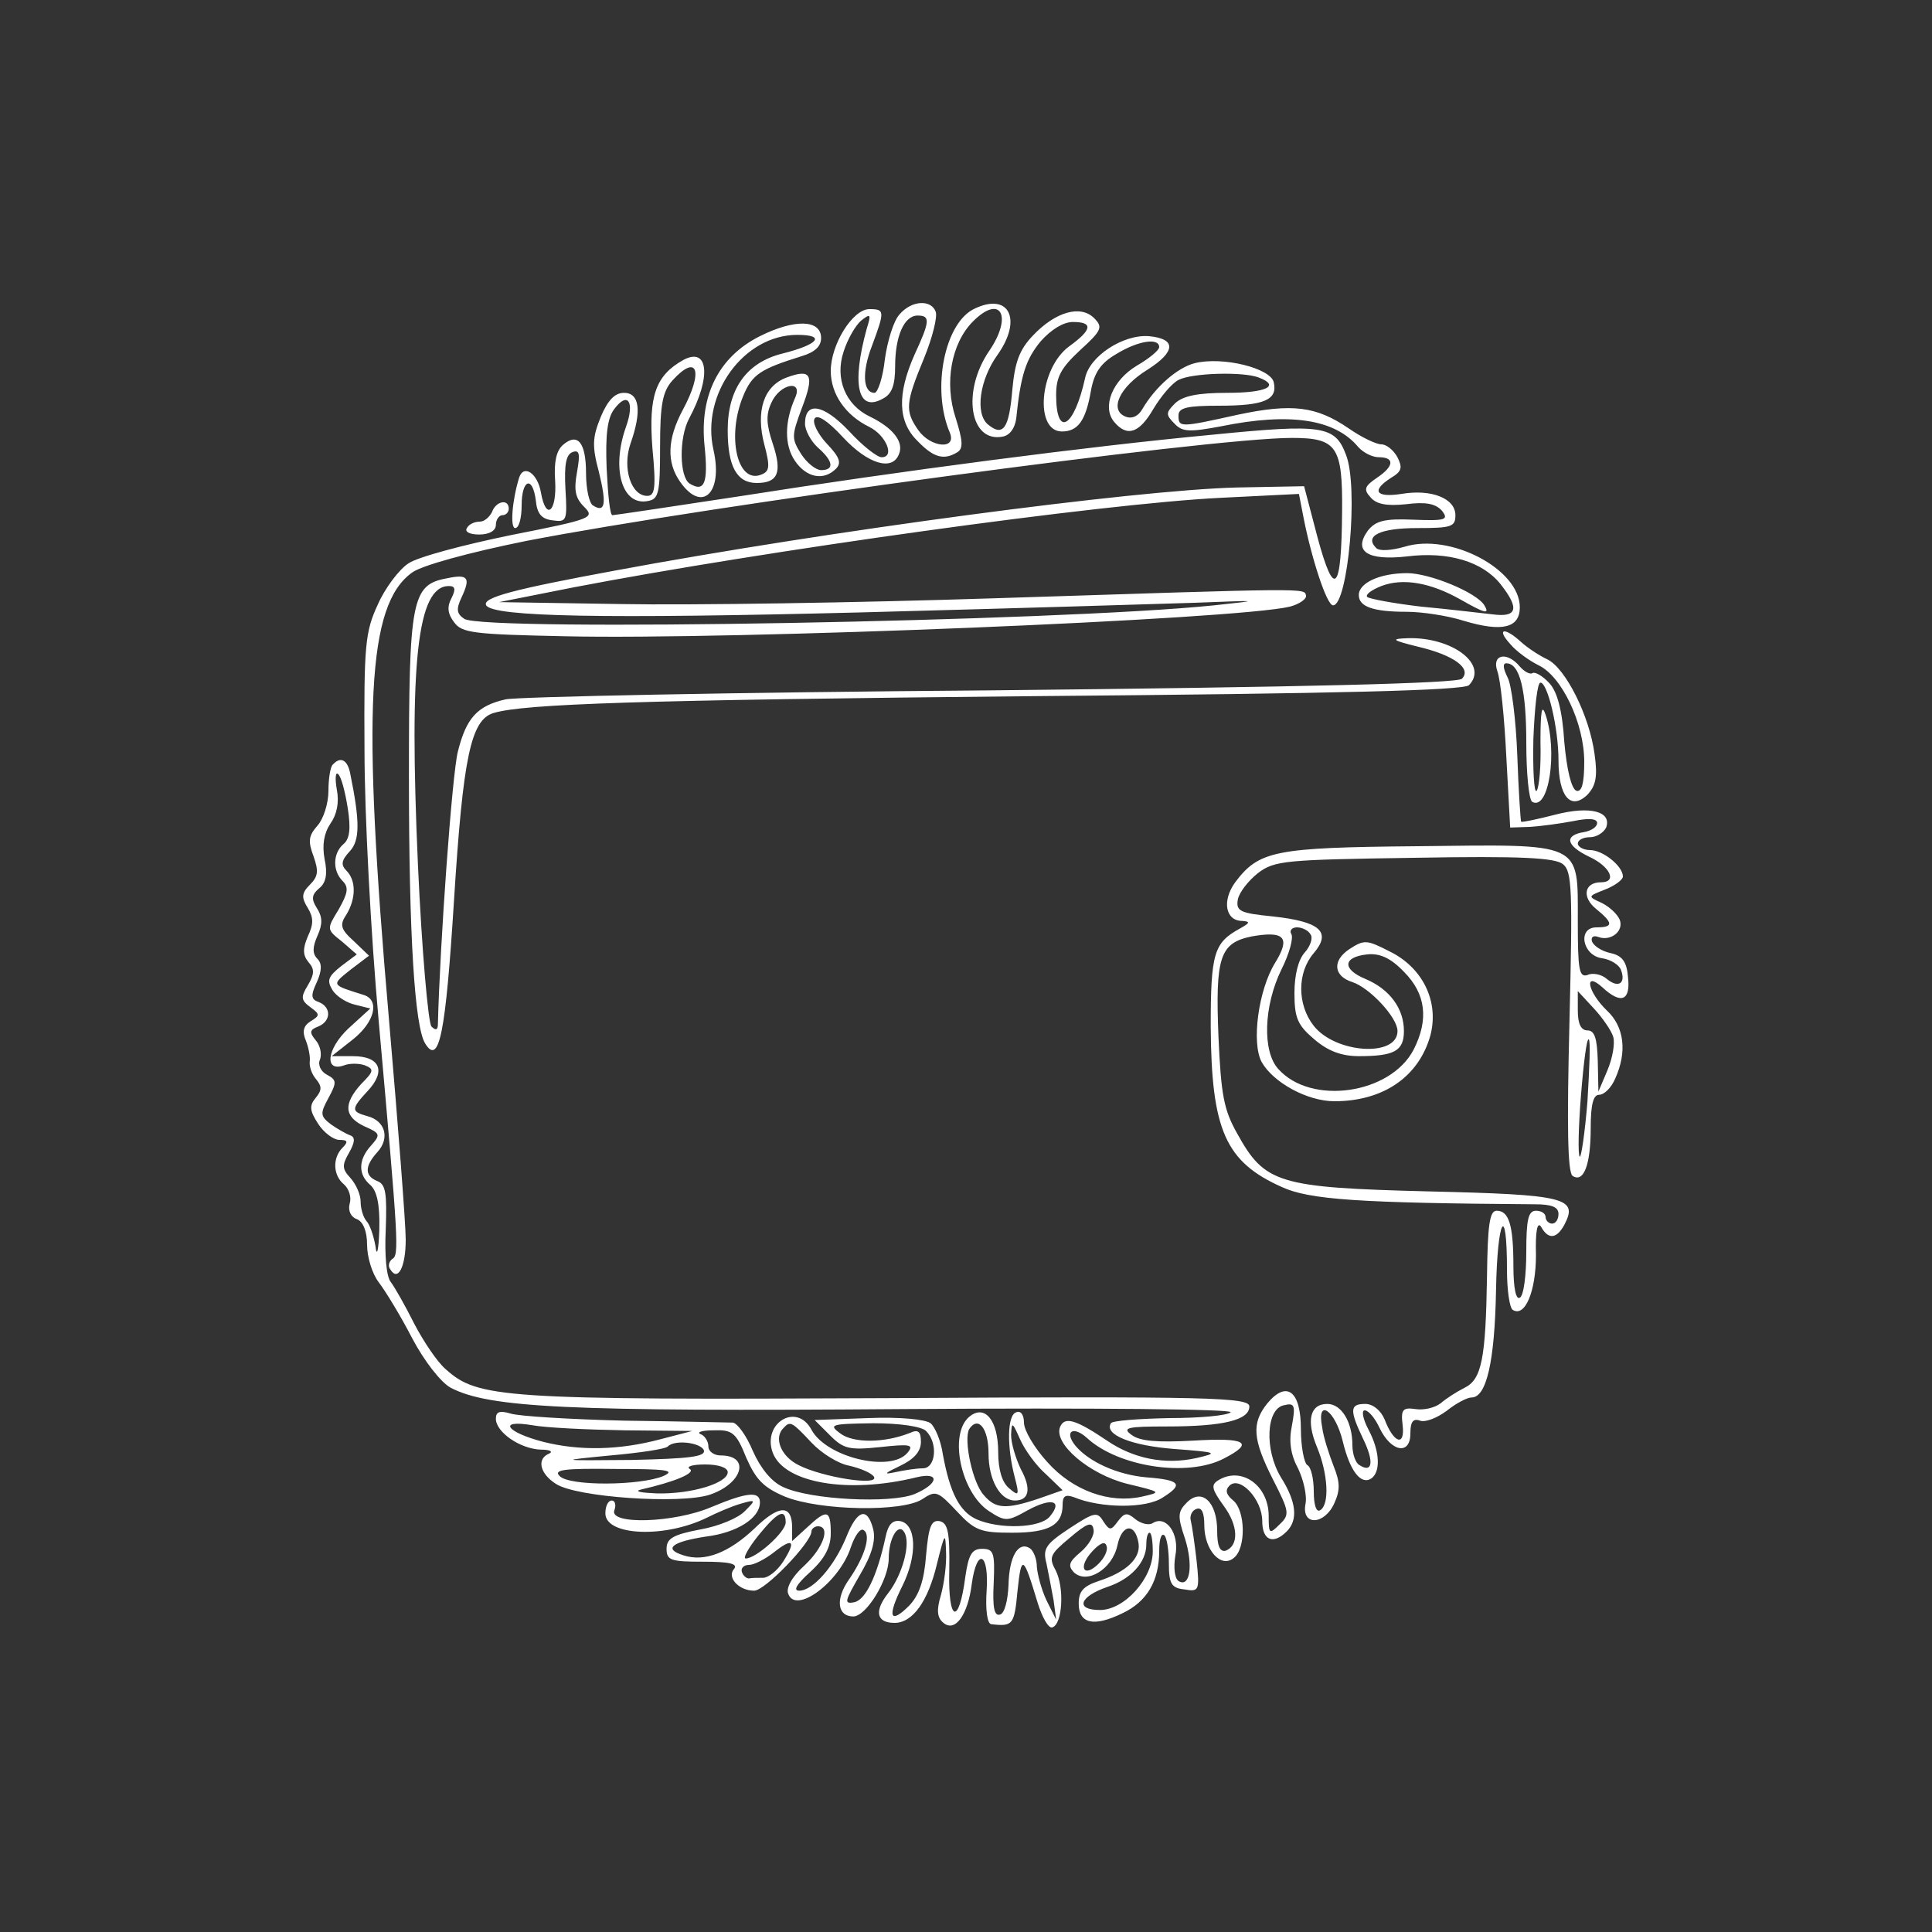
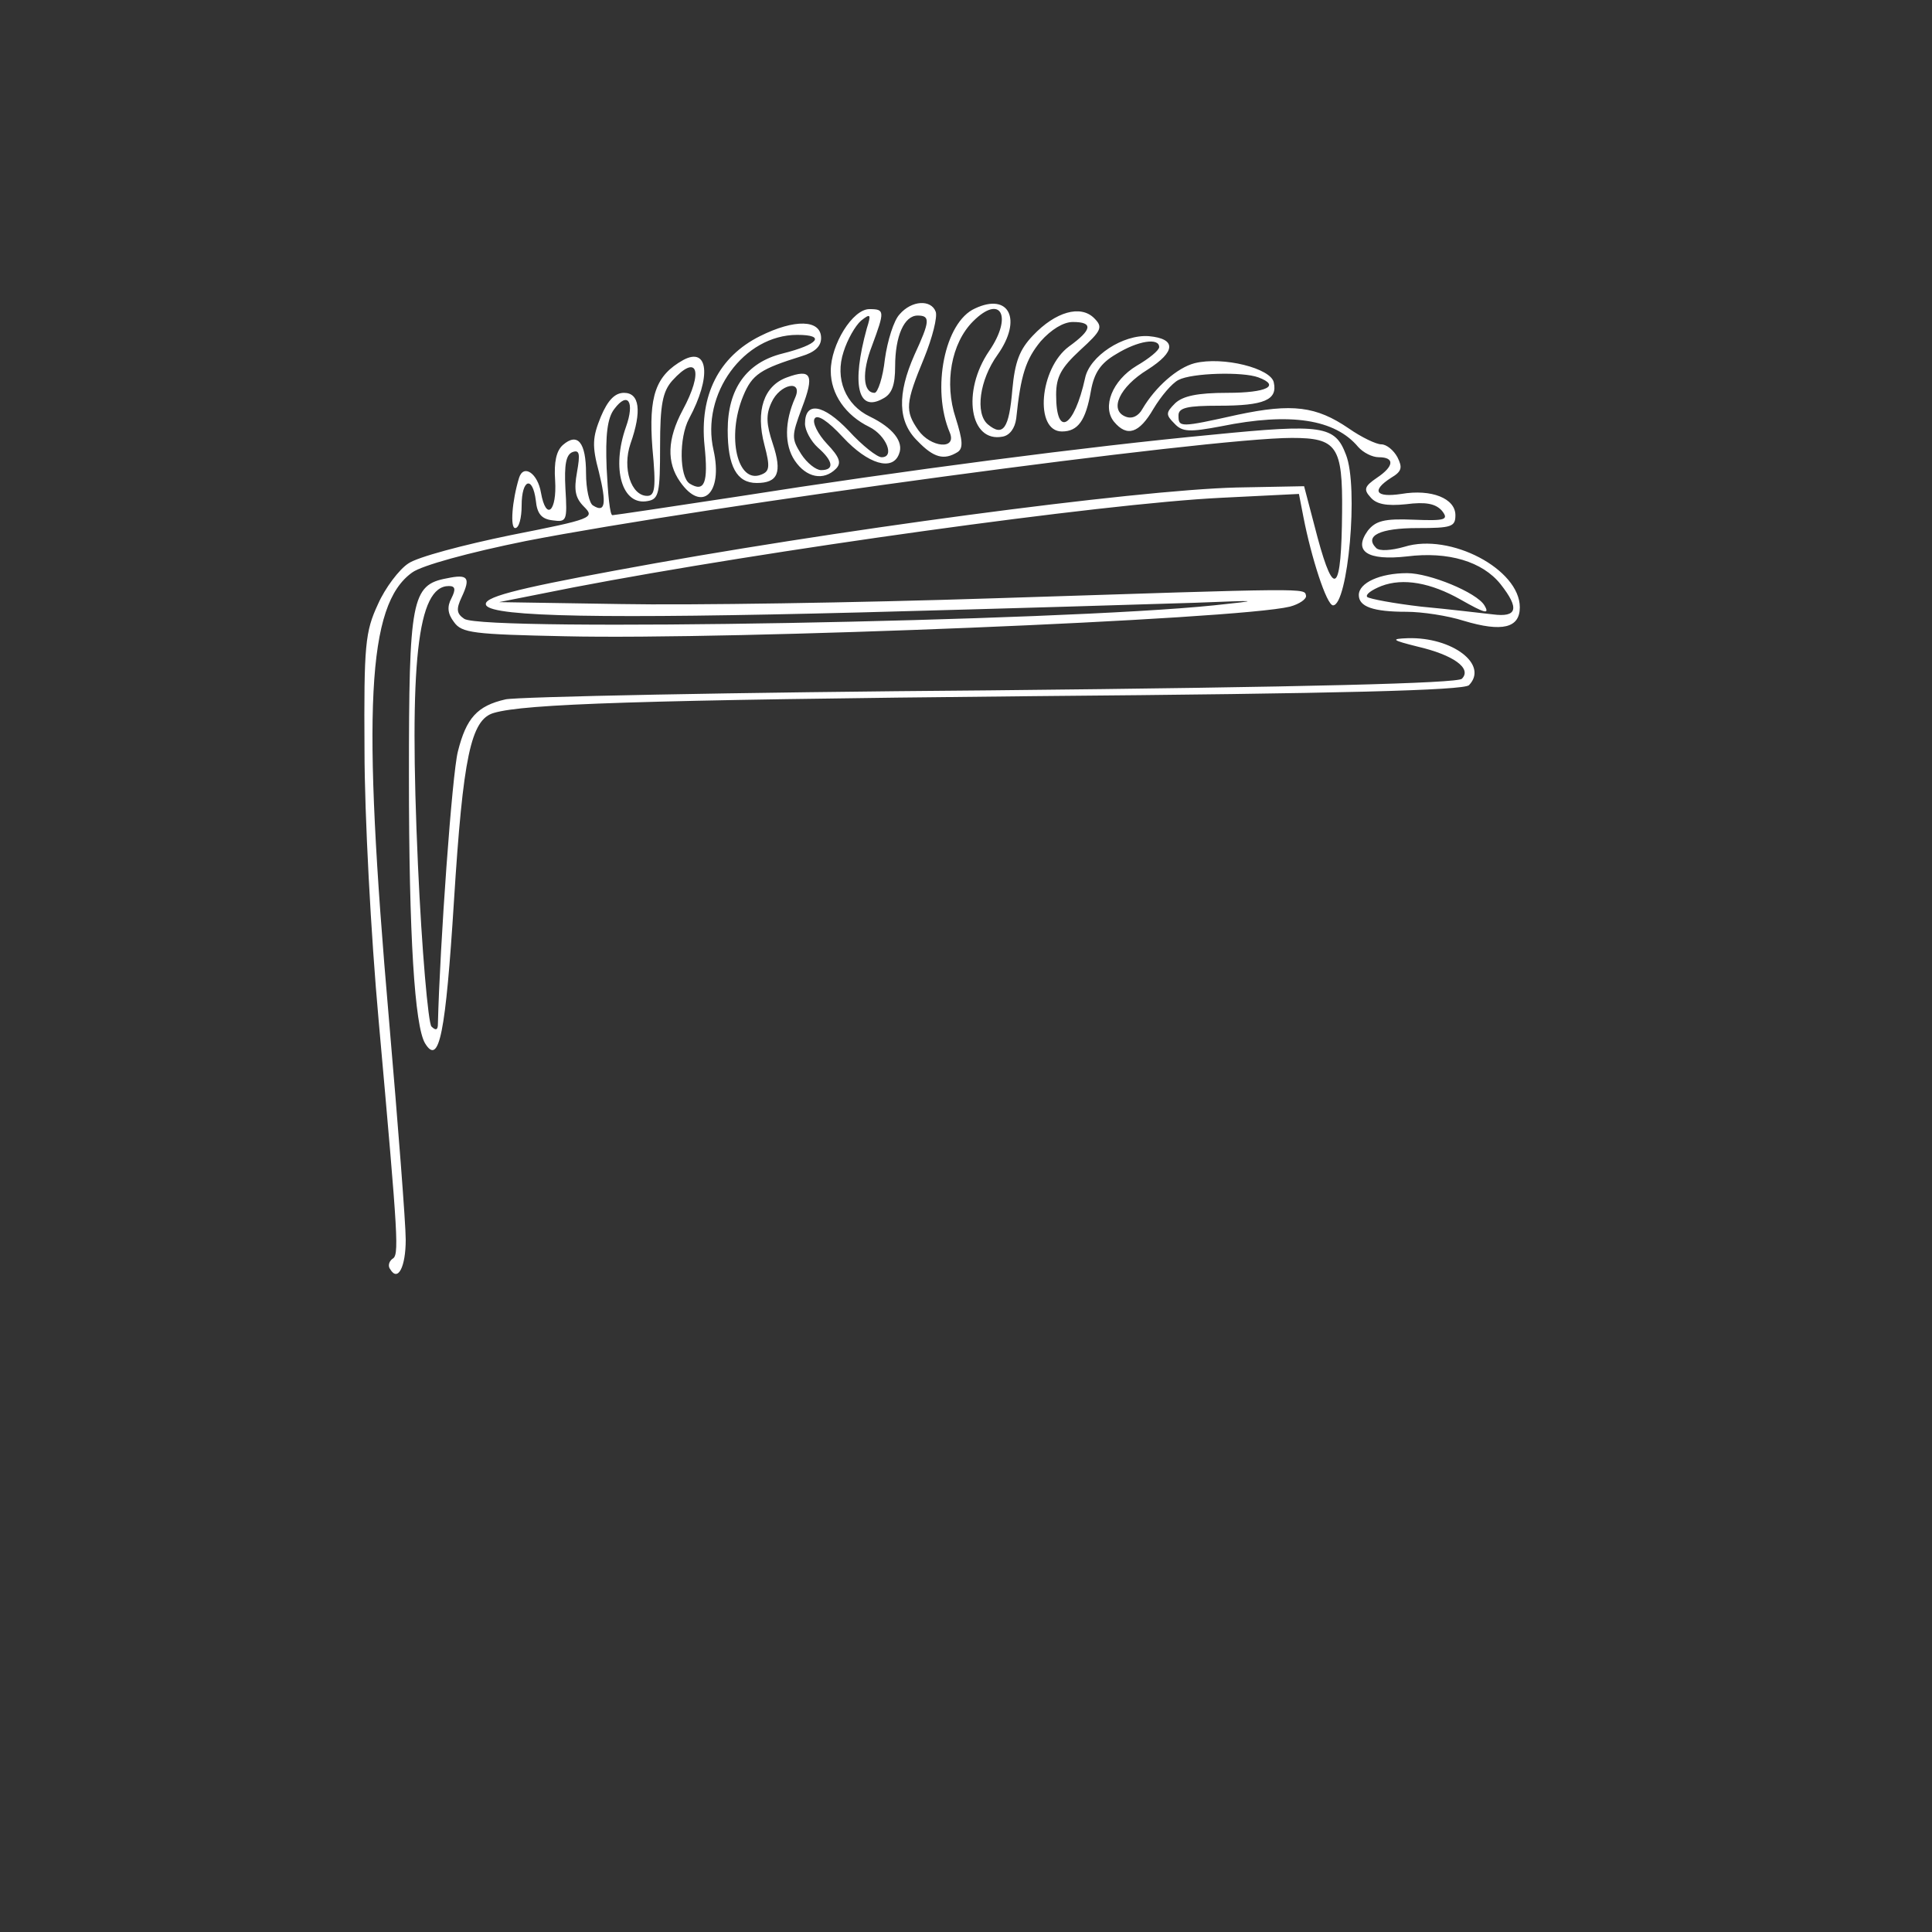
<svg xmlns="http://www.w3.org/2000/svg" version="1.0" width="300pt" height="300pt" viewBox="0 0 300 300" preserveAspectRatio="xMidYMid meet">
  <rect x="0" y="0" width="300" height="300" fill="#333333" stroke="none" />
  <g transform="translate(0,300) scale(0.1,-0.1)" fill="#fff" stroke="none">
    <path d="M1397 2512 c-9 -9 -19 -41 -23 -70 -3 -28 -11 -52 -16 -52 -18 0 -20 32 -4 73 20 54 20 57 -4 57 -26 0 -60 -55 -60 -96 0 -36 23 -69 60 -87 26 -13 40 -47 19 -47 -7 0 -30 18 -51 41 -40 42 -68 46 -68 11 0 -10 9 -27 20 -37 24 -21 26 -35 5 -35 -8 0 -22 11 -31 25 -15 24 -15 28 1 71 20 52 15 62 -23 48 -36 -13 -49 -52 -35 -105 9 -34 8 -41 -5 -46 -37 -15 -54 59 -28 122 14 34 27 42 91 62 20 6 30 15 30 28 0 29 -41 30 -95 3 -64 -32 -94 -92 -86 -170 6 -58 0 -73 -23 -59 -16 10 -17 71 -1 101 35 65 30 112 -9 91 -43 -24 -54 -56 -48 -136 6 -63 4 -75 -8 -75 -25 0 -39 43 -26 81 18 51 14 79 -10 79 -14 0 -25 -11 -36 -37 -13 -32 -14 -45 -3 -86 12 -49 10 -64 -9 -52 -6 3 -11 26 -11 50 0 48 -13 64 -36 44 -10 -9 -14 -26 -12 -55 3 -48 -14 -64 -22 -19 -5 30 -27 45 -34 23 -11 -36 -14 -78 -6 -78 6 0 10 16 10 35 0 41 17 47 22 8 2 -21 9 -29 26 -31 22 -3 23 -1 20 49 -2 38 1 53 11 57 11 4 12 -3 7 -31 -5 -28 -3 -40 11 -54 17 -17 13 -19 -114 -44 -73 -15 -145 -34 -159 -44 -14 -9 -36 -38 -47 -63 -20 -43 -22 -63 -21 -227 0 -99 10 -288 22 -420 31 -347 32 -364 21 -370 -5 -4 -7 -11 -3 -16 12 -20 24 4 24 46 0 25 -12 179 -26 342 -42 482 -34 644 36 694 15 11 88 31 177 49 278 54 1060 160 1189 160 70 0 79 -13 78 -115 -1 -124 -12 -136 -38 -40 l-21 80 -105 -2 c-158 -4 -632 -67 -965 -129 -157 -29 -207 -42 -200 -54 11 -18 185 -21 580 -11 226 6 460 13 520 15 103 4 105 4 30 -4 -243 -25 -1132 -41 -1164 -21 -12 8 -13 15 -4 34 14 30 10 36 -23 29 -55 -10 -59 -33 -59 -307 0 -250 9 -388 25 -415 22 -36 32 15 45 222 14 222 26 281 62 291 48 14 223 20 837 26 480 4 668 9 677 17 31 32 -26 75 -95 73 -27 -1 -25 -3 15 -13 56 -13 85 -34 69 -50 -7 -7 -240 -13 -733 -18 -397 -3 -735 -10 -752 -14 -44 -10 -61 -29 -74 -81 -9 -35 -28 -301 -31 -423 0 -9 -3 -11 -10 -4 -5 5 -15 118 -21 251 -14 315 -1 433 48 433 10 0 11 -5 4 -19 -7 -13 -6 -24 4 -37 12 -17 30 -19 172 -22 261 -6 1044 26 1126 46 15 4 26 12 25 17 -3 12 12 12 -483 -4 -214 -7 -475 -11 -580 -9 l-190 3 116 23 c297 57 820 130 1005 139 l121 6 7 -36 c12 -62 36 -137 46 -137 23 0 40 184 20 234 -17 45 -36 48 -207 31 -192 -18 -483 -56 -737 -96 -105 -16 -192 -29 -195 -29 -4 0 -7 33 -9 73 -2 51 1 78 12 92 21 28 32 11 18 -28 -23 -65 -6 -123 34 -115 17 3 19 12 19 85 0 65 4 85 19 102 39 43 49 15 16 -46 -24 -45 -25 -81 -4 -111 34 -49 67 -18 52 49 -20 87 47 179 130 179 45 0 33 -15 -23 -29 -56 -14 -85 -55 -85 -119 0 -56 14 -82 45 -82 33 0 40 16 25 61 -10 30 -11 45 -2 64 13 29 49 36 37 8 -17 -38 -17 -74 -1 -98 18 -27 45 -32 64 -13 9 9 6 18 -14 39 -14 15 -23 33 -19 39 4 7 20 -3 44 -29 39 -42 77 -53 87 -26 8 19 -10 41 -45 58 -38 18 -55 59 -41 101 6 19 18 40 27 48 15 12 16 10 9 -12 -24 -87 -14 -131 25 -109 14 7 19 21 19 50 0 47 14 79 35 79 20 0 19 -9 -5 -61 -27 -61 -26 -104 5 -134 25 -26 41 -30 62 -17 9 6 8 18 -3 53 -18 54 -7 116 27 150 43 43 62 8 25 -46 -43 -63 -30 -143 21 -133 11 2 19 13 21 28 7 68 15 92 38 120 16 18 35 30 50 30 32 0 30 -12 -6 -38 -46 -34 -54 -132 -11 -132 25 0 37 17 45 63 5 28 15 43 39 57 34 21 67 26 67 11 0 -5 -16 -18 -35 -29 -38 -23 -54 -64 -35 -87 20 -24 39 -18 61 20 12 20 29 40 39 45 21 11 100 13 124 4 35 -13 13 -24 -48 -24 -47 0 -69 -5 -81 -16 -15 -15 -15 -18 -1 -32 12 -13 24 -13 72 -4 108 22 177 11 213 -32 8 -9 22 -16 32 -16 25 0 24 -14 -3 -32 -19 -13 -21 -18 -10 -30 9 -11 25 -14 55 -11 31 4 46 1 56 -10 11 -14 6 -16 -44 -14 -46 2 -59 -2 -71 -17 -23 -32 -1 -47 61 -40 64 8 117 -8 145 -43 30 -38 26 -52 -12 -47 -18 2 -68 8 -111 12 -43 5 -80 12 -84 15 -3 4 7 11 22 17 34 13 77 5 123 -21 37 -21 46 -24 37 -9 -12 20 -85 50 -120 50 -42 0 -75 -15 -75 -34 0 -18 22 -26 74 -26 24 0 64 -6 89 -14 60 -18 87 -11 87 21 0 59 -108 116 -179 94 -21 -6 -39 -7 -44 -2 -19 19 6 31 64 31 53 0 59 2 59 20 0 26 -37 41 -84 33 -40 -6 -47 5 -16 25 17 10 18 16 10 32 -6 11 -17 20 -25 20 -8 0 -31 11 -51 25 -50 34 -87 39 -172 21 -90 -20 -92 -20 -92 -1 0 12 14 15 63 15 70 0 91 9 85 36 -4 22 -79 41 -123 30 -27 -7 -61 -37 -81 -71 -6 -11 -16 -16 -26 -12 -26 10 -10 46 34 73 44 28 45 48 2 52 -40 3 -92 -31 -99 -65 -17 -77 -45 -94 -45 -26 0 28 8 42 37 69 34 31 36 36 22 50 -21 21 -60 10 -95 -27 -21 -22 -28 -41 -32 -84 -5 -60 -14 -74 -38 -54 -20 17 -13 69 15 108 39 55 18 97 -35 72 -47 -21 -68 -125 -39 -193 11 -27 -30 -23 -49 4 -21 30 -20 42 9 112 13 32 21 64 18 72 -7 19 -37 18 -56 -4z" />
-     <path d="M764 2205 c-4 -8 -12 -15 -19 -15 -8 0 -17 -4 -20 -10 -4 -6 5 -10 19 -10 16 0 26 6 26 15 0 8 5 15 10 15 6 0 10 5 10 10 0 16 -20 12 -26 -5z" />
-     <path d="M2345 2000 c10 -12 30 -26 44 -33 36 -17 71 -90 71 -150 0 -34 -4 -47 -12 -45 -8 3 -15 32 -19 76 -3 49 -11 78 -23 91 -10 11 -22 18 -26 16 -4 -3 -13 2 -20 10 -20 24 -44 19 -35 -7 5 -13 11 -72 14 -133 l6 -110 30 1 c17 1 47 5 68 9 24 5 37 4 37 -3 0 -6 -9 -12 -20 -14 -32 -5 -28 -21 7 -38 33 -15 45 -40 19 -40 -26 0 -30 -23 -8 -41 27 -22 28 -29 1 -29 -30 0 -22 -44 9 -48 13 -2 26 -10 29 -18 8 -21 -4 -29 -22 -14 -8 7 -22 10 -30 6 -13 -4 -15 8 -15 84 0 124 9 119 -250 116 -221 -2 -245 -7 -282 -56 -21 -29 -15 -60 11 -60 13 -1 12 -3 -4 -12 -40 -22 -45 -38 -45 -152 1 -161 23 -210 110 -249 43 -20 120 -25 393 -27 26 0 37 -4 37 -15 0 -8 -4 -15 -10 -15 -5 0 -10 5 -10 10 0 6 -7 10 -15 10 -12 0 -15 -14 -15 -64 0 -36 -4 -68 -10 -71 -6 -4 -10 15 -10 49 0 64 -7 86 -26 86 -11 0 -14 -22 -15 -102 -2 -127 -8 -160 -35 -173 -12 -6 -29 -17 -37 -24 -9 -7 -26 -11 -39 -9 -20 3 -23 -1 -20 -25 4 -34 -14 -28 -28 9 -6 14 -18 24 -30 24 -24 0 -25 -9 -3 -55 17 -35 14 -53 -6 -40 -6 3 -11 17 -11 31 0 36 -17 64 -39 64 -27 0 -33 -26 -16 -67 17 -41 20 -89 5 -98 -6 -4 -10 8 -10 29 0 19 -4 38 -10 41 -5 3 -10 29 -10 56 0 59 -22 76 -52 40 -25 -31 -23 -56 9 -119 25 -49 26 -54 10 -69 -16 -16 -17 -15 -17 13 0 48 -43 78 -79 55 -11 -7 -9 -14 9 -39 23 -31 24 -62 3 -70 -9 -2 -13 8 -13 31 0 45 -24 67 -47 44 -14 -14 -15 -21 -3 -56 13 -41 8 -77 -10 -66 -6 4 -8 21 -5 39 7 34 -14 64 -35 51 -6 -4 -18 -1 -27 6 -13 11 -17 10 -27 -3 -11 -15 -13 -15 -23 0 -9 15 -14 14 -52 -11 -38 -25 -42 -32 -36 -55 3 -15 8 -40 11 -57 l4 -30 -15 30 c-8 17 -14 40 -15 52 0 12 -5 25 -11 29 -18 11 -32 -13 -33 -57 -1 -24 -6 -44 -13 -46 -9 -3 -12 10 -10 49 2 47 0 53 -18 53 -16 0 -21 -9 -26 -43 -10 -77 -27 -71 -25 9 1 60 -2 74 -15 77 -13 2 -17 -8 -21 -53 -3 -40 -11 -62 -26 -78 -30 -30 -35 -18 -11 30 24 48 22 96 -3 101 -12 2 -19 -5 -23 -25 -13 -60 -31 -98 -49 -101 -16 -3 -14 2 9 42 19 32 25 54 21 71 -9 36 -25 31 -42 -12 -19 -46 -52 -83 -73 -83 -10 0 -4 10 17 29 23 21 32 39 32 60 0 37 -6 38 -37 9 l-23 -21 0 21 c0 36 -20 36 -58 -1 -40 -38 -78 -53 -111 -42 -32 10 -17 21 35 29 49 6 84 29 84 53 0 18 -20 16 -75 -7 -58 -25 -160 -28 -151 -5 3 8 1 15 -4 15 -6 0 -10 -9 -10 -20 0 -35 93 -39 159 -6 14 7 37 17 51 21 24 7 24 6 7 -11 -10 -11 -41 -24 -70 -29 -42 -8 -52 -14 -52 -30 0 -18 7 -20 57 -20 40 0 54 -3 48 -11 -12 -13 7 -34 31 -34 17 0 89 75 89 92 0 4 5 8 10 8 20 0 9 -33 -21 -61 -19 -17 -29 -35 -25 -44 12 -32 79 18 97 72 6 18 15 31 20 27 12 -7 2 -41 -23 -77 -21 -30 -18 -57 7 -57 20 0 55 57 55 90 0 32 15 56 24 41 11 -17 -3 -67 -25 -95 -22 -28 -18 -46 10 -46 28 0 52 33 66 92 12 48 13 50 14 18 1 -19 -3 -49 -8 -67 -7 -23 -6 -35 4 -43 18 -15 38 12 44 61 8 57 27 48 23 -11 -2 -30 1 -51 7 -52 34 -4 36 -1 41 52 6 57 9 55 31 -18 7 -23 17 -41 23 -39 16 5 19 62 5 89 -11 20 -8 25 22 50 27 23 35 26 37 13 2 -8 -7 -24 -20 -35 -18 -15 -20 -21 -11 -31 20 -20 60 4 68 41 7 34 28 36 33 3 3 -23 -19 -44 -62 -58 -24 -8 -31 -16 -31 -35 0 -31 23 -37 68 -15 38 18 57 50 57 97 0 17 3 28 8 24 4 -4 7 -24 7 -44 0 -31 4 -38 24 -40 23 -4 24 -2 19 45 -3 26 -7 54 -9 62 -2 7 2 16 9 18 8 3 12 -6 12 -25 0 -39 26 -68 46 -51 19 15 18 73 -1 89 -11 9 -13 16 -6 23 16 16 51 -21 51 -55 0 -30 17 -37 38 -16 18 18 15 46 -9 84 -26 43 -23 107 5 112 16 4 18 0 12 -32 -5 -24 -2 -45 10 -67 8 -17 14 -42 11 -55 -6 -34 30 -32 45 2 9 20 9 32 -1 57 -7 18 -16 45 -18 61 -9 46 20 27 32 -22 11 -46 28 -68 44 -58 15 10 14 42 -4 76 -9 17 -11 30 -6 30 6 0 16 -12 23 -27 18 -38 48 -43 48 -9 0 18 4 24 15 20 8 -3 26 4 41 15 15 12 32 21 39 21 23 0 36 55 38 167 2 111 17 138 17 31 0 -31 4 -59 9 -62 19 -12 36 29 36 85 -1 37 2 53 8 44 11 -20 24 -19 36 3 22 42 3 47 -211 52 -233 6 -254 12 -297 90 -21 37 -25 61 -29 150 -5 124 2 146 52 156 51 9 60 -2 36 -41 -26 -42 -37 -124 -21 -154 18 -32 71 -61 113 -61 76 0 131 38 149 102 14 53 -12 106 -64 131 -35 18 -39 18 -62 3 -27 -18 -24 -42 5 -51 27 -9 70 -55 70 -76 0 -41 -96 -35 -130 8 -26 33 -26 83 0 113 28 33 10 49 -64 57 -50 5 -57 8 -54 26 2 11 16 29 31 41 26 20 43 21 243 24 167 3 219 0 231 -10 14 -11 15 -40 10 -245 -4 -161 -3 -234 5 -239 17 -11 28 17 28 74 0 37 4 52 13 52 8 0 19 11 25 25 19 42 14 81 -13 106 -30 29 -36 62 -7 36 29 -27 44 -21 40 15 -2 25 -9 34 -27 38 -14 3 -26 11 -29 18 -2 7 2 10 10 7 19 -7 40 9 33 27 -4 9 -16 20 -28 26 -22 10 -22 10 6 21 15 6 27 15 27 20 0 16 -31 41 -51 41 -10 0 -19 5 -19 10 0 6 9 10 19 10 10 0 21 7 25 15 9 25 -25 34 -79 20 -27 -7 -51 -12 -53 -11 -1 2 -4 48 -6 103 -2 55 -9 110 -15 121 -7 14 -8 22 -2 22 21 0 31 -41 31 -124 0 -47 4 -87 9 -91 26 -15 40 78 21 135 -6 18 -8 6 -8 -43 1 -37 -2 -70 -6 -75 -4 -4 -6 32 -5 81 2 48 6 87 11 87 11 0 28 -70 28 -121 0 -56 19 -78 45 -53 13 14 16 28 11 63 -8 60 -45 133 -73 147 -13 6 -31 18 -41 27 -26 24 -39 21 -17 -3z m-310 -451 c4 -5 0 -18 -9 -28 -10 -11 -16 -35 -16 -63 0 -39 5 -50 31 -72 21 -18 42 -26 69 -26 55 0 70 8 70 39 0 35 -22 65 -60 81 -36 15 -35 34 3 38 19 2 36 -5 57 -27 34 -34 39 -74 15 -121 -36 -69 -159 -87 -210 -30 -25 27 -23 98 5 155 12 24 19 49 15 55 -3 5 1 10 9 10 8 0 18 -5 21 -11z m470 -159 c3 -10 -1 -33 -9 -52 l-14 -33 -1 48 c-1 35 -5 47 -16 47 -10 0 -15 10 -15 31 l0 30 25 -27 c13 -14 27 -34 30 -44z m-40 -100 c-4 -50 -10 -89 -12 -86 -3 3 -2 46 2 96 4 50 9 89 12 86 3 -2 1 -45 -2 -96z m-1245 -654 c0 -15 -46 -56 -62 -56 -5 0 4 16 19 35 30 37 43 44 43 21z m570 -45 c0 -42 -44 -91 -82 -91 -39 0 -32 21 12 36 36 12 60 38 60 66 0 10 2 18 5 18 3 0 5 -13 5 -29z m-574 -16 c-9 -14 -23 -25 -31 -25 -8 0 -18 0 -22 -1 -4 0 -9 4 -11 10 -2 6 3 11 11 11 8 0 25 9 38 19 30 24 36 19 15 -14z m490 -3 c-23 -23 -33 -6 -10 19 12 13 20 16 22 9 3 -7 -3 -19 -12 -28z" />
-     <path d="M517 1813 c-4 -3 -7 -22 -7 -41 0 -20 -8 -44 -17 -54 -14 -16 -15 -24 -6 -48 8 -23 7 -31 -6 -44 -13 -13 -13 -20 -3 -36 9 -15 9 -25 0 -44 -8 -19 -8 -29 1 -40 10 -11 9 -19 -1 -36 -11 -18 -11 -23 4 -34 15 -11 15 -13 0 -22 -11 -7 -13 -16 -7 -30 4 -10 7 -25 6 -32 -1 -8 3 -20 10 -28 9 -11 9 -17 -1 -29 -10 -12 -9 -20 4 -40 9 -14 24 -25 33 -25 13 0 14 -3 5 -12 -16 -16 -15 -43 2 -57 8 -7 12 -20 9 -30 -3 -11 2 -21 11 -24 10 -4 16 -19 16 -40 0 -19 8 -45 18 -58 10 -13 34 -52 52 -87 19 -36 45 -69 60 -77 60 -31 180 -37 703 -33 297 2 513 0 508 -5 -5 -5 -48 -9 -95 -9 -48 -1 -89 -4 -91 -8 -11 -18 33 -35 99 -40 66 -5 69 -6 34 -14 -49 -11 -98 -1 -139 27 -49 33 -66 38 -73 21 -10 -26 45 -73 104 -88 54 -13 54 -13 23 -20 -50 -11 -107 9 -147 54 -20 22 -36 49 -36 61 0 12 -5 19 -12 16 -14 -4 -15 -53 -2 -102 7 -27 6 -29 -9 -16 -11 9 -17 29 -17 56 0 50 -21 75 -45 55 -32 -27 -13 -117 30 -146 26 -17 29 -17 61 1 37 20 55 15 34 -10 -15 -18 -78 -20 -114 -4 -26 12 -41 41 -52 101 -3 21 -12 42 -19 48 -8 6 -47 10 -97 8 l-83 -3 24 -24 c21 -21 30 -23 78 -18 46 5 53 4 42 -9 -26 -31 -126 -7 -149 36 -23 43 -77 10 -60 -36 18 -47 117 -64 223 -38 37 9 35 -10 -3 -26 -37 -15 -162 -9 -204 11 -18 8 -35 29 -47 56 -10 24 -24 43 -31 44 -7 0 -83 2 -168 3 -85 2 -165 7 -177 11 -17 5 -23 3 -23 -8 0 -21 38 -47 70 -48 14 0 19 -3 13 -6 -20 -8 -15 -31 10 -47 31 -21 193 -32 239 -17 51 17 64 61 17 61 -10 0 -19 6 -19 14 0 8 -6 17 -12 19 -7 3 2 6 20 6 29 1 35 -3 51 -43 15 -34 27 -46 60 -60 55 -22 182 -24 213 -4 21 14 24 13 54 -19 28 -30 37 -33 86 -33 57 0 78 12 78 43 0 14 4 17 18 12 41 -17 112 -18 138 0 32 20 27 27 -26 31 -45 4 -89 24 -110 49 -18 22 -4 32 18 12 49 -45 156 -61 212 -32 49 25 35 33 -47 28 -56 -3 -83 -1 -96 9 -15 11 -7 13 55 13 88 0 128 10 128 31 0 14 -56 16 -562 13 -599 -3 -636 0 -686 45 -13 11 -35 44 -49 71 -14 28 -30 56 -36 64 -7 8 -10 42 -8 82 2 56 0 70 -13 75 -20 8 -20 23 0 45 20 22 12 49 -16 56 -25 7 -25 11 1 39 29 31 19 54 -23 54 l-33 0 33 26 c34 27 42 61 17 69 -51 16 -51 15 -21 39 l29 22 -24 23 c-20 18 -22 25 -11 41 15 25 15 53 0 68 -9 9 -8 16 5 30 16 17 16 46 1 120 -4 22 -15 28 -27 15z m23 -68 c5 -32 3 -48 -7 -56 -16 -14 -17 -41 -1 -57 10 -10 8 -19 -6 -44 -19 -31 -19 -31 5 -50 l23 -20 -24 -18 c-20 -16 -23 -22 -14 -37 6 -10 22 -20 35 -23 l24 -6 -34 -31 c-34 -32 -38 -69 -6 -57 8 3 22 3 31 0 15 -6 15 -9 -5 -29 -28 -31 -27 -51 5 -66 25 -11 25 -13 10 -30 -20 -22 -20 -45 -1 -61 10 -9 15 -29 14 -69 -1 -33 -4 -44 -6 -26 -3 17 -9 34 -14 39 -5 6 -9 19 -9 30 0 11 -7 27 -16 37 -13 14 -13 20 -2 39 9 16 10 24 2 27 -6 2 -20 10 -30 17 -17 13 -17 17 -4 41 13 24 13 28 -2 36 -10 5 -15 16 -11 24 3 9 0 22 -7 30 -10 12 -9 16 4 21 20 8 21 30 1 38 -12 4 -13 10 -3 31 8 18 8 29 1 36 -8 8 -8 18 0 36 8 18 8 29 -1 43 -9 14 -8 21 4 31 10 8 13 22 8 45 -4 22 -1 40 9 55 10 14 14 33 10 53 -3 17 -2 28 2 24 5 -4 11 -28 15 -53z m430 -966 l105 -1 -50 -13 c-64 -17 -125 -18 -181 -4 -58 15 -72 35 -18 26 21 -4 86 -7 144 -8z m290 -19 c16 -17 42 -33 59 -36 17 -4 34 -11 38 -17 9 -15 -80 -1 -117 18 -28 14 -39 43 -23 58 10 11 13 9 43 -23z m178 18 c19 -19 15 -58 -5 -58 -10 0 -29 -3 -43 -6 -19 -4 -17 -2 8 10 21 10 32 22 32 37 0 16 -4 20 -17 14 -40 -16 -88 -16 -108 -1 -19 14 -15 15 51 16 41 0 75 -5 82 -12z m97 -35 c0 -41 18 -73 41 -73 22 0 26 18 9 49 -8 17 -15 40 -15 53 1 21 2 20 14 -7 7 -16 25 -41 40 -54 l26 -25 -37 -13 c-51 -17 -67 -16 -85 5 -18 19 -32 87 -23 103 14 21 30 1 30 -38z m-442 5 c3 -10 -23 -13 -112 -15 -115 -1 -115 -1 -33 7 45 4 86 10 89 14 11 11 51 6 56 -6z m37 -34 c0 -17 -56 -34 -109 -33 -25 1 -37 3 -26 6 53 12 86 26 76 32 -6 4 5 7 24 7 21 0 35 -5 35 -12z m-100 -6 c-36 -15 -146 -16 -161 0 -10 10 7 12 87 11 79 0 94 -2 74 -11z" />
  </g>
</svg>